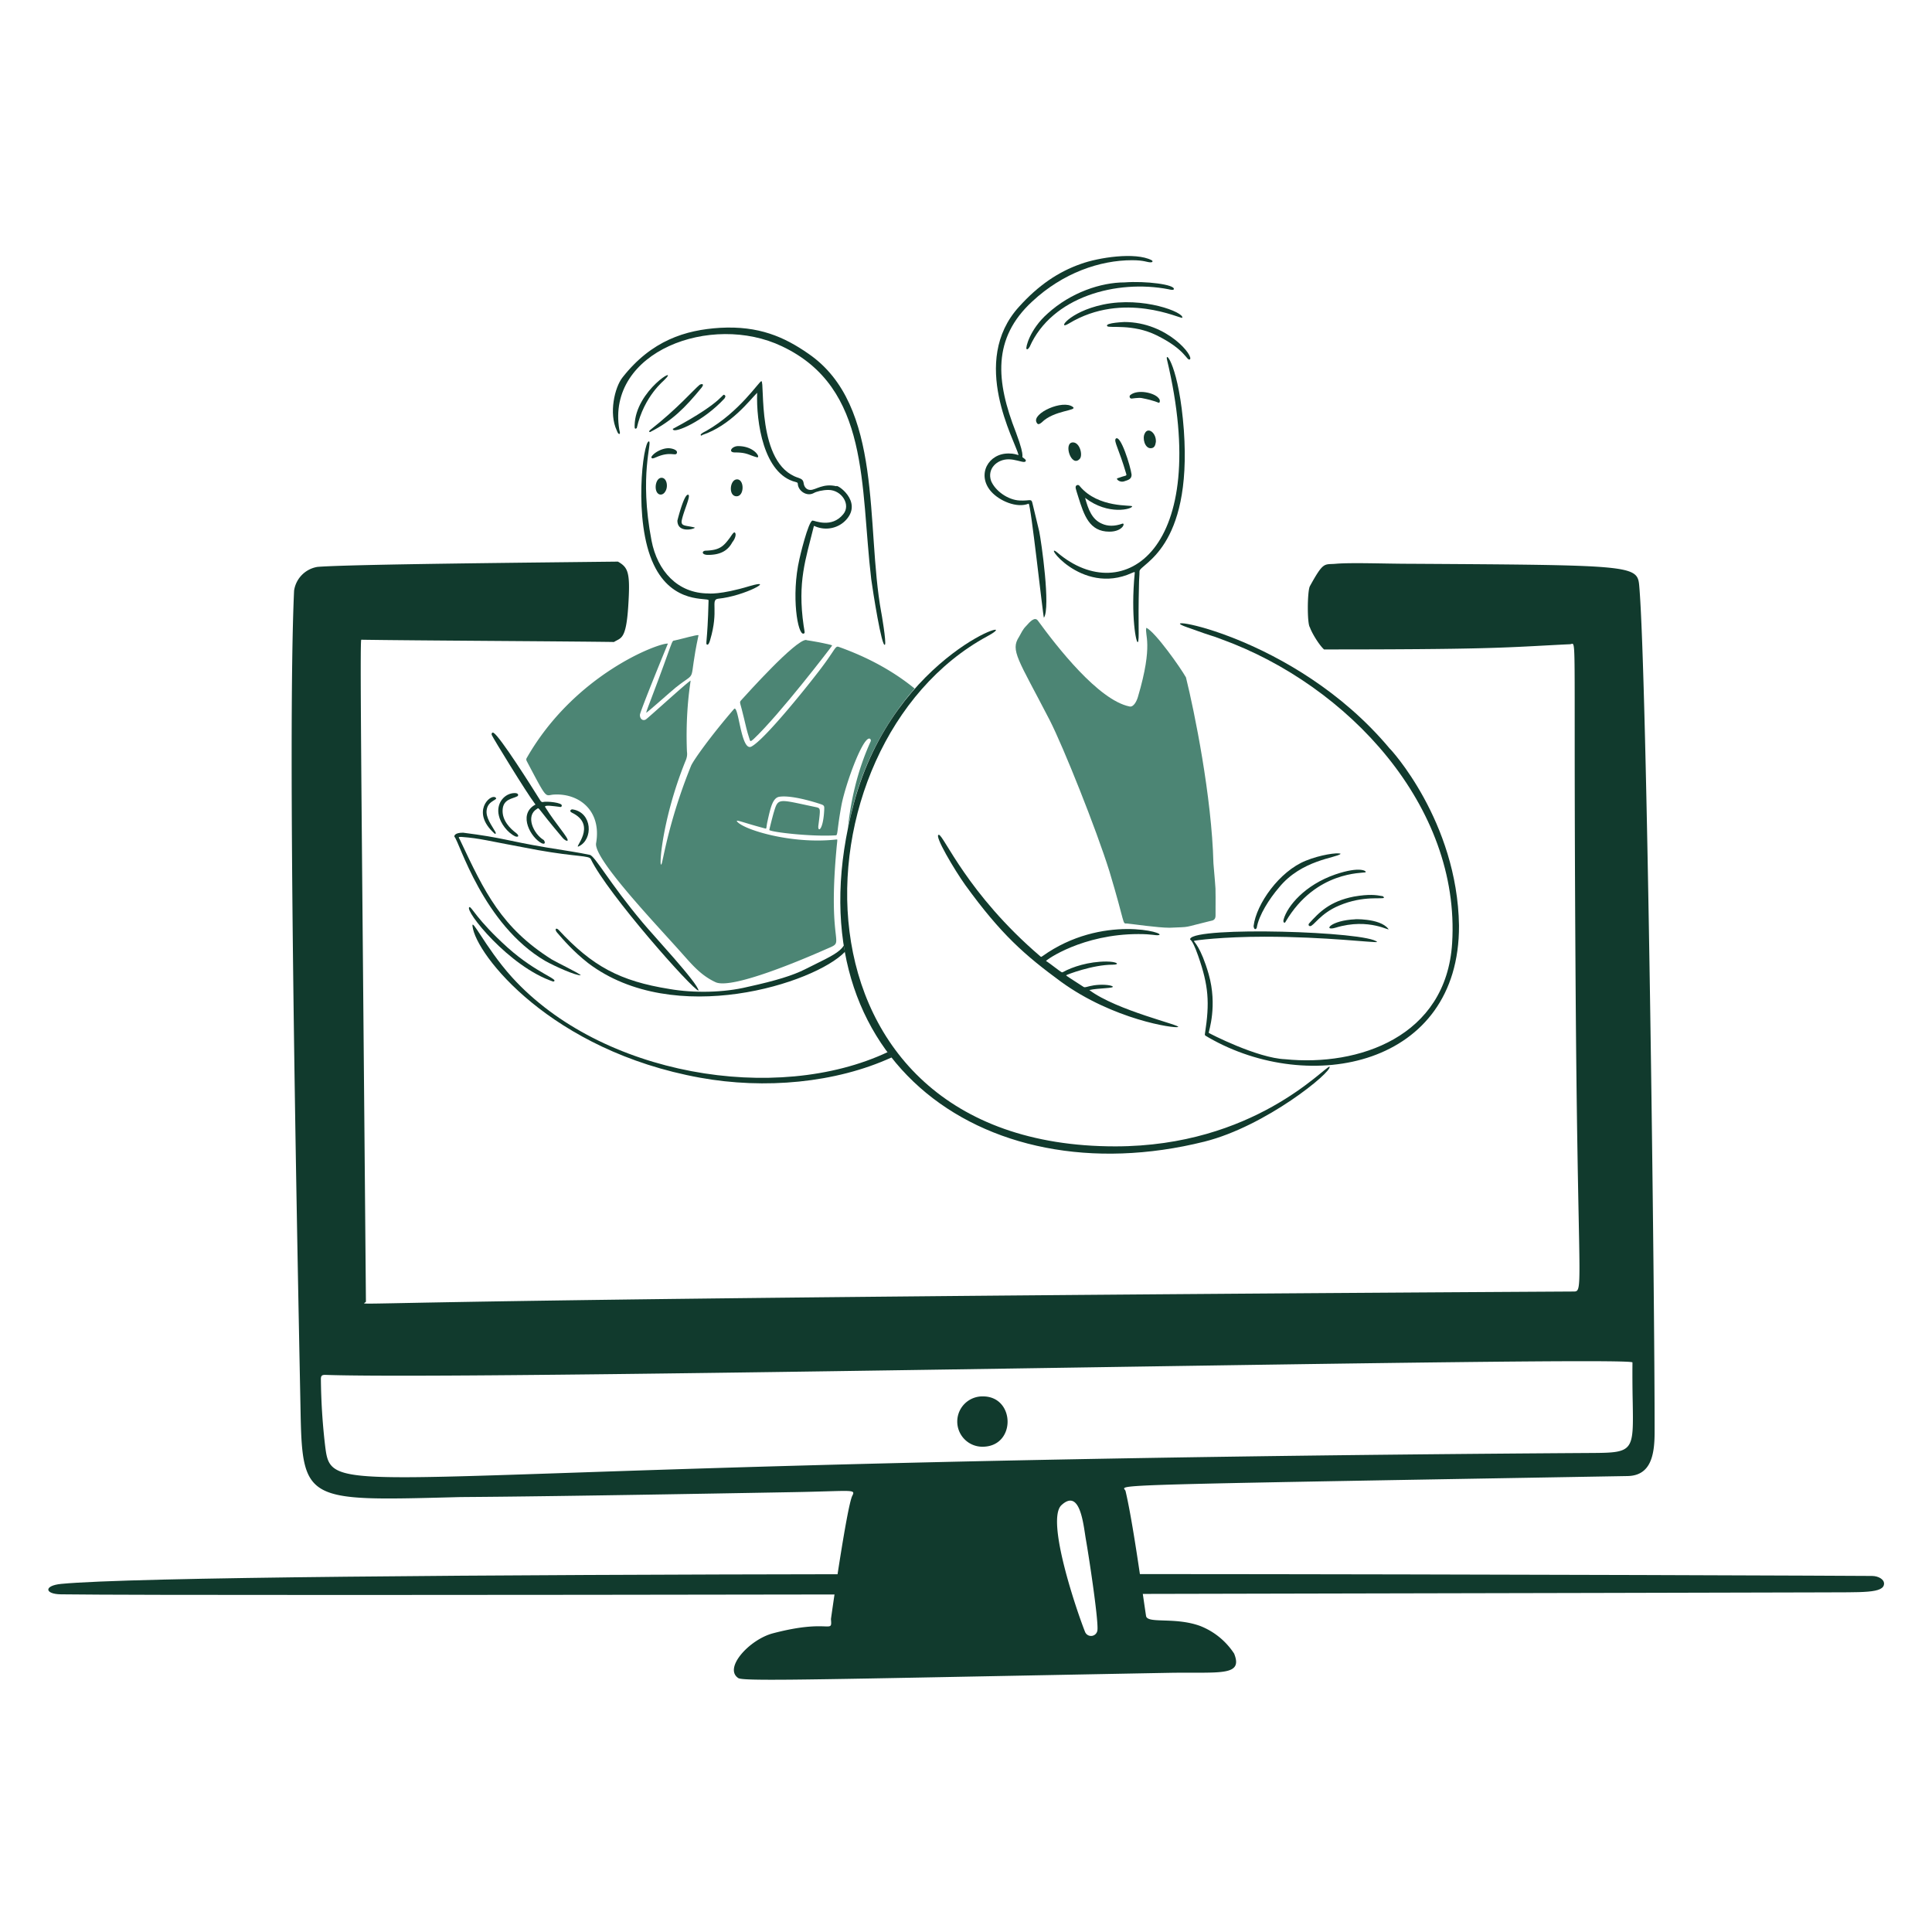
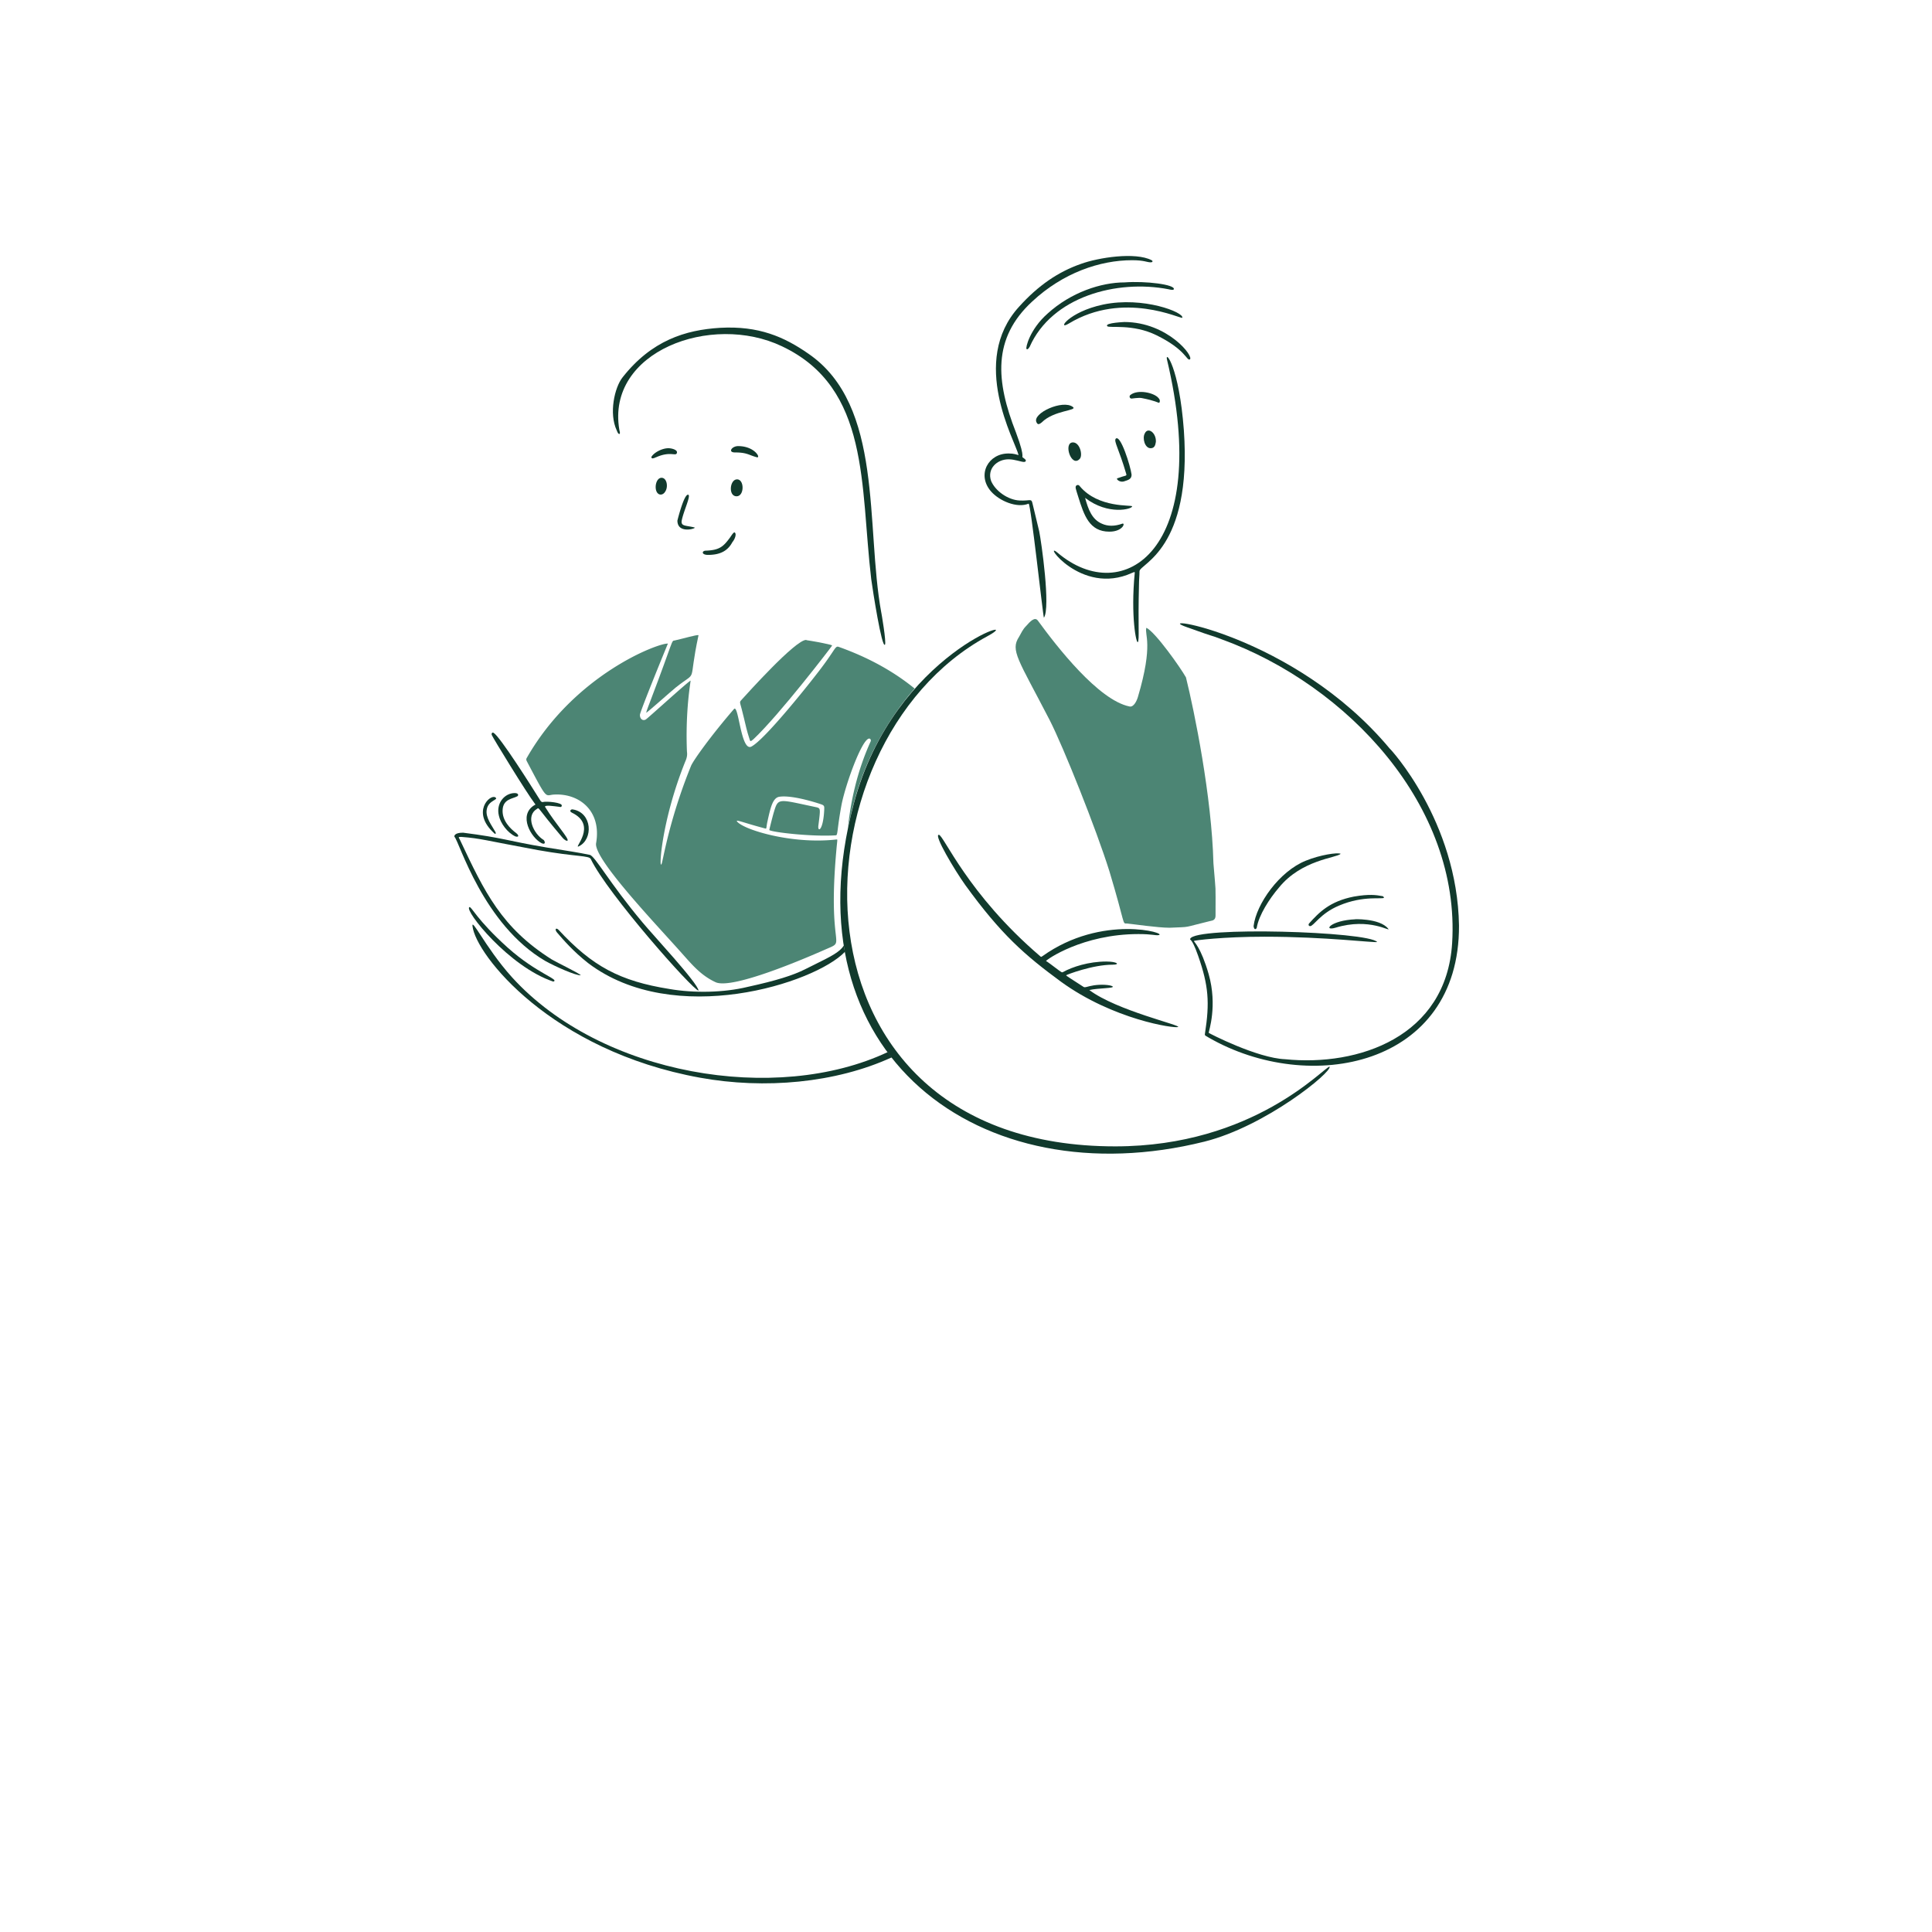
<svg xmlns="http://www.w3.org/2000/svg" width="400" height="400" fill="none">
-   <path fill="#113A2D" d="M12.611 330.088c-3.404-.046-3.578-1.81.056-2.16 14.492-1.398 87.561-1.896 165.403-2.012l-.75 4.196c-76.717.124-149.667.178-164.709-.024Zm377.459-2.312c.122 2.204-4.642 1.84-13.134 1.912h-.226c-4.314.012-69.572.18-143.888.324v-4.12c80.77.038 152.962.366 154.786.392 1.33.02 2.42.716 2.462 1.492Z" />
-   <path fill="#113A2D" fill-rule="evenodd" d="M127.11 132.918c1.462-.918 2.507-.418 2.962-7.418.454-7 0-8-2.137-9.224-17.358.202-55.244.543-62.183 1.09a5.834 5.834 0 0 0-4.866 4.936c-1.403 30.44.51 127.56 1.243 164.864l.109 5.506c.355 18.132 1.507 18.102 31.151 17.33l1.27-.034c.689-.018 1.525-.024 3.13-.036 5.42-.044 19.607-.154 66.471-1 2.929-.052 5.196-.12 6.941-.17 5.573-.164 5.816-.172 5.259.918-1.136 2.244-4.424 25.488-4.42 25.528.124 1.568.092 1.566-1.351 1.516-1.515-.052-4.582-.16-10.649 1.432-4.884 1.282-10.298 7.236-7.176 9.276.908.594 12.261.376 51.338-.376 10.47-.2 22.928-.44 37.71-.712 1.842-.036 3.514-.032 5.01-.03 7.058.01 10.19.016 8.59-3.956a14.852 14.852 0 0 0-7.036-5.722c-2.664-.97-5.428-1.062-7.546-1.132-2.072-.068-3.526-.116-3.654-.948-.154-.992-.362-2.428-.61-4.138-.922-6.346-2.394-16.474-3.632-21.708-.05-.214-.31-.388-.296-.54.074-.826 8.352-.912 104.23-2.57 4.778-.084 5.6-4.262 5.6-9.038.054-25.948-1.532-156.362-3.176-175.206-.38-4.351-1.076-4.355-47.588-4.633-4.732 0-12.047-.28-15.232 0-2.446.215-2.51-.562-5.37 4.633-.546.992-.598 7.815 0 8.531.37 1.113 1.87 3.613 2.924 4.574 32.446 0 37.068-.355 47.02-.883 1.38-.073 2.642-.14 3.91-.196.218-.01.386-.124.518-.09.784.202.2 5.735.644 71.262.382 56.19 1.498 62.126.136 62.764-.162.076-.358.076-.594.078-234.226 1.37-250.327 2.866-250.38 2.426-.008-.07.38-.188.38-.36-.217-25.306-.404-46.415-.56-63.87-.48-54.09-.648-73.085-.402-73.144 9.841.168 43.272.325 52.312.47Zm99.816 205.286c.192-.24.296-.54.292-.848h.008c.12-2.674-1.84-15.448-2.414-18.682-.054-.306-.108-.67-.17-1.072-.502-3.32-1.39-9.196-4.874-5.984-3.306 3.044 3.232 22.122 4.894 26.278.122.282.338.516.61.658.274.14.588.184.89.12.3-.064.57-.23.764-.47ZM68.259 302.978c4.367 6.932 31.862-.702 261.743-2.158h.008c8.206-.052 8.198-.546 8.026-10.554a274.77 274.77 0 0 1-.052-8.188c.008-.7-55.63.15-116.788 1.082-65.244.996-136.769 2.088-153.722 1.498-.812-.028-1.052.126-1.036.958.046 4.49.327 8.974.842 13.434.202 1.648.354 2.936.979 3.928Z" clip-rule="evenodd" />
-   <path fill="#113A2D" d="M203.384 299.53a5.196 5.196 0 0 1-3.713-1.572 5.218 5.218 0 0 1-1.48-3.75 5.204 5.204 0 0 1 3.385-4.77 5.204 5.204 0 0 1 2.03-.328c6.632.09 6.782 10.444-.222 10.42Z" />
  <path fill="#015239" fill-opacity=".7" d="M171.85 133.473c.328.109.546.109.327.328-.109.218-10.824 14.214-16.181 19.243-.656.547-.656.547-.875-.219-.437-1.312-.766-2.733-1.094-4.154-.765-3.28-.984-3.171-.656-3.609 1.203-1.312 11.372-12.683 13.558-12.573-.109.109 1.203.109 4.921.984Z" />
  <path fill="#113A2D" d="M95.86 172.397c8.528 1.093 8.856 1.64 17.275 3.061 4.701.766 6.342.984 8.966 1.531 1.093.219 4.045 5.795 10.934 13.996 1.968 2.405 11.48 12.573 11.589 14.104-1.093 0-18.915-20.118-22.305-27.225-.328-.765-2.952-.437-10.933-1.859-11.262-2.077-11.7-2.405-15.855-2.733-.656 0-.656 0-.328.546 5.139 10.934 8.638 18.26 19.025 24.82 1.094.656 5.686 2.843 6.014 3.28-.984.11-5.358-1.858-7.326-2.952-12.902-7.544-17.822-24.71-18.806-25.694-.11-.11-.11-.875 1.75-.875Z" />
  <path fill="#015239" fill-opacity=".7" d="M144.624 131.504c-2.296 10.715.109 6.998-4.701 10.825-1.203.984-5.467 4.81-6.123 5.248 0-.328.765-2.187.875-2.515 4.92-12.902 4.264-12.355 5.029-12.464 1.968-.438 4.483-1.203 4.92-1.094Z" />
  <path fill="#113A2D" d="M112.151 174.584c-2.187-1.093-4.92-5.795-1.531-7.872.219-.11.328-.11.109-.328-1.749-2.297-8.637-13.558-8.856-14.105-.219-.328 0-.765.328-.547 1.312.766 7.763 10.934 9.731 14.105.219.219.219.219.437.219.766-.219 4.155.109 3.937.765-.11.437-.219.219-1.422.109-1.64-.218-2.296-.109-1.968.219 2.078 3.389 4.92 6.451 4.592 6.888-.109.11-.546 0-1.093-.656-5.467-6.451-4.701-6.232-5.248-5.904-2.406 1.421-.766 5.139 1.421 6.451.328.437.328.984-.437.656Zm2.405 28.647c-9.184-3.062-18.478-14.761-17.385-15.417.438-.219 1.422 2.515 7.982 8.419 6.014 5.358 10.825 6.56 9.403 6.998Z" />
  <path fill="#113A2D" d="M107.121 164.853c-.984.546-2.952.547-3.061 2.843-.11 2.186 1.53 3.826 2.843 4.81.656.547.437.875-.219.657-1.64-.766-3.062-2.734-3.39-4.265-.656-2.624 1.203-4.701 3.28-4.701.875 0 .766.546.547.656Zm12.683 10.387c-1.202.546 4.046-4.374-1.421-6.998-.656-.328-.11-.765.218-.656 4.046.656 4.265 6.232 1.203 7.654Zm-17.275-10.169c.875.547-1.421.547-1.749 2.515-.328 1.64 1.093 3.389 1.749 4.592.219.328.109.656-.219.328-4.81-4.373-.874-8.091.219-7.435Zm79.927-38.268c-3.281-17.931.546-42.86-15.089-53.576-5.03-3.499-10.278-5.795-18.26-5.357-7.216.437-14.214 2.624-20.227 10.277-1.64 2.078-2.843 7.435-1.203 10.934.219.547.328.766.547.766.218 0 .109-.438 0-.875-2.734-16.182 19.024-24.273 33.676-17.275 18.259 8.637 16.182 28.865 18.478 48.218.328 2.405 2.187 14.323 2.843 13.558.328-.438-.765-6.779-.765-6.67Z" />
-   <path fill="#113A2D" d="M173.162 100.671c-2.734-.656-4.265.765-5.358.765-.765 0-1.312-.546-1.421-1.421-.11-.766-.547-.875-1.094-1.094-8.747-2.733-6.888-20.008-7.653-20.008-.438 0-4.483 6.341-11.372 10.277-.874.438-1.202.656-1.202.875.109.219.218.11.328 0 5.904-1.968 9.84-7.216 11.371-8.747-.219 6.014 1.312 16.838 7.982 18.478.328.11.437.11.437.438.109 1.421 1.859 2.624 3.28 1.858.547-.328 1.859-.656 3.062-.656 2.733 0 4.701 3.062 3.061 5.03-2.405 2.952-5.904 1.312-6.341 1.312-.875 0-2.734 7.872-2.734 7.982-1.749 7.653-.328 15.854.875 15.416.328-.109.218-.218 0-1.64-1.312-9.075.437-13.776 2.077-20.446.109-.328 0-.219.328-.109 2.296.984 4.92.328 6.451-1.422 3.39-3.827-2.077-7.435-2.077-6.888Zm-17.932 20.665c-6.123 1.859-8.638 1.531-8.528 1.531-6.451 0-10.606-4.702-11.809-10.934-2.624-13.667.219-20.446-.547-20.556-1.202 0-3.28 16.511.984 25.476 3.937 8.419 11.372 6.779 11.372 7.435-.219 9.185-.766 9.075-.219 9.185.219 0 .437-.547.547-.984 1.858-6.233 0-8.31 1.64-8.529 5.576-.546 12.136-4.264 6.56-2.624Zm-20.555-32.364c-.547.437-.11.547 0 .437 4.483-2.296 7.107-4.92 10.605-9.184.656-.875-.109-.766-.437-.547-1.203.984-4.592 4.92-10.168 9.294Zm15.416-7.107c-.656-.656.328.984-10.715 6.888-.109 0-.109.11 0 .219.437.656 6.123-1.64 10.606-6.451.109-.219.328-.438.109-.656Zm-12.574-3.171c3.499-3.39-6.013 2.078-6.123 9.403 0 .547 0 .656.219.656.109 0 .109-.11.219-.11 1.53-6.778 5.795-9.949 5.685-9.949Z" />
  <path fill="#113A2D" d="M152.169 110.293c-.219-.328-.765.656-1.094 1.093-1.312 1.75-2.077 2.515-4.92 2.624-.874 0-.984.875.438.875 2.405 0 4.045-.765 5.029-2.624.547-.656.875-1.64.547-1.968Zm-9.731-7.873c-.875 0-2.187 5.358-2.187 5.358 0 2.952 4.264 1.531 3.498 1.421-1.749-.437-2.733-.218-2.624-1.312.328-1.968 2.078-5.467 1.313-5.467Zm10.168-3.17c-1.531 0-1.859 3.498-.109 3.498 1.64 0 1.64-3.499.109-3.499Zm-15.635-.329c-1.094 0-1.531 1.968-.984 2.953.437.765 1.312.656 1.749-.11.656-.984.328-2.843-.765-2.843Zm19.68-4.264c.984.328-.328-2.296-3.826-2.296-1.312 0-2.187 1.312-.656 1.312 2.514 0 2.842.547 4.482.984Zm-16.51-.875c.219-.656-1.093-.984-1.749-.984-1.312 0-2.952.875-3.499 1.75a.242.242 0 0 0 .328.328c.219 0 .328-.11.656-.219 2.952-1.312 4.046-.11 4.264-.875Z" />
  <path fill="#113A2D" fill-rule="evenodd" d="M183.8 217.823c.273.367.552.73.835 1.09-11.631 5.332-26.357 6.635-39.683 4.217-30.833-5.576-46.469-25.476-47.125-31.38-.099-.844.5.07 1.675 1.861 1.413 2.155 3.66 5.581 6.526 8.745 18.436 20.28 54.669 26.35 77.772 15.467Zm-9.094-22.048c.069.436.143.869.222 1.299-6.22 6.511-35.34 15.818-53.155 2.33-3.062-2.406-5.139-4.811-6.451-6.342-.547-.656-.219-1.093.328-.547 6.997 7.545 12.683 10.606 22.961 12.246 5.029.875 11.262.766 16.182-.437 6.013-1.312 9.403-2.406 11.808-3.608.666-.333 1.282-.638 1.851-.919 3.605-1.782 5.372-2.657 6.254-4.022Z" clip-rule="evenodd" />
  <path fill="#015239" fill-opacity=".7" fill-rule="evenodd" d="M189.361 142.551c-5.069 5.84-9.971 13.747-12.591 23.723a87.867 87.867 0 0 0-1.214 5.125c.548-5.346 1.863-11.657 4.713-17.918.109-.328-.11-.656-.438-.546-1.531.546-4.701 9.293-5.576 13.558-.452 2.411-.65 3.969-.775 4.947-.147 1.153-.191 1.504-.428 1.504-5.029.328-13.339-.656-13.776-1.094 0-.109.765-3.171.984-3.827.773-2.608.948-2.57 6.409-1.395.719.155 1.531.329 2.447.521.766.218.765.328.328 3.717-.219 1.531.984 1.203 1.203-3.171 0-.083.002-.16.005-.234.013-.409.021-.673-.442-.859-.219-.109-6.014-2.077-8.857-1.64-1.374.211-1.829 2.262-2.45 5.066l-.065.291c-.058.322-.093.565-.119.746-.072.5-.078.537-.318.457a105.853 105.853 0 0 1-3.979-1.133c-1.629-.492-2.189-.661-1.707-.179 1.75 1.75 11.481 4.592 20.337 3.608.133 0 .216-.03.26-.001.101.065.002.439-.15 2.188-1.399 15.536.514 18.268-.182 19.411-.283.466-1 .667-2.552 1.363-3.499 1.531-18.916 8.201-22.305 6.561-2.772-1.287-4.558-3.291-6.332-5.282l-.556-.623c-.839-.951-1.926-2.146-3.15-3.492-5.95-6.546-15.126-16.638-14.672-19.359 1.202-6.889-3.718-10.497-8.966-10.059-.44.059-.731.157-1.001.117-.735-.111-1.318-1.247-4.357-7.006-.109-.218-.218-.437 0-.765 9.95-17.385 27.444-23.836 29.194-23.617-.329.765-5.795 14.104-5.795 14.76 0 .985.765 1.313 1.312.875.419-.334 1.769-1.537 3.312-2.91 2.484-2.212 5.468-4.869 5.872-5.071 0 .048-.024.218-.064.5-.23 1.611-.98 6.877-.701 14.041 0 .061.007.132.016.216.038.372.102.989-.344 1.971-5.248 13.012-5.576 23.836-4.811 20.884.059-.259.128-.58.21-.958.674-3.126 2.195-10.175 5.804-19.051.546-1.203 4.045-6.123 8.856-11.699.411-.502.726.958 1.113 2.751.541 2.5 1.221 5.649 2.495 5.012 2.734-1.422 11.371-12.246 13.23-14.651 1.899-2.399 2.907-3.907 3.515-4.817.723-1.08.88-1.316 1.296-1.197 6.157 2.184 11.397 5.083 15.762 8.641Z" clip-rule="evenodd" />
  <path fill="#015239" fill-opacity=".7" d="M233.297 191.203c1.312.11 6.342.875 8.857.875 4.811-.219 2.186.109 8.965-1.531.438-.218.547-.546.547-.984 0-7.325.109-4.045-.437-10.824-.35-13.839-3.936-31.424-5.686-38.487-1.093-1.968-6.341-9.403-8.2-10.278-.438 1.421 1.531 3.28-1.75 14.323-.218.766-.874 2.187-1.749 1.968-6.451-1.312-15.089-12.464-18.916-17.712-.656-.985-1.64.109-2.514 1.093-.656.656-.984 1.421-1.422 2.187-1.858 2.842-.218 4.592 6.342 17.275 2.843 5.576 9.622 22.524 12.355 31.271 3.39 11.262 2.624 10.824 3.608 10.824Z" />
  <path fill="#113A2D" d="M275.283 220.834c-1.093 0-15.635 16.51-44.391 16.51-70.195 0-67.68-83.316-26.46-105.621 9.075-4.92-19.243 3.062-27.662 34.661-13.886 51.826 26.131 81.566 72.6 69.976 12.683-3.171 26.46-14.432 25.913-15.526Z" />
  <path fill="#113A2D" d="M287.749 155.012c-19.9-23.836-50.515-28.1-41.987-25.148 6.67 2.406 4.046 1.312 7.216 2.515 26.132 9.513 49.421 34.551 47.672 62.87-1.203 19.462-19.462 25.585-34.551 24.054-5.795-.219-15.745-5.358-15.854-5.467 0-.328 1.859-5.576 0-12.136-1.64-5.686-3.062-6.67-3.062-6.889.11-.109 5.905-.875 14.652-.875 12.683 0 22.851 1.313 23.289 1.094-1.859-2.187-37.722-3.28-38.706-.656-.109.437.219-.547 1.64 3.499 2.187 6.232 2.407 9.731 1.423 16.072-.11.547.108.438.764.875 20.884 12.027 51.936 6.014 51.826-23.18-.328-21.649-14.322-36.737-14.322-36.628Zm-82.552-53.248c1.75 1.969 5.358 3.499 7.763 2.515.438-.218 2.953 23.071 3.171 23.617 1.422-2.077-.546-15.854-.984-17.931l-1.421-5.904c-.219-.875-.547-.328-2.624-.438-2.406-.109-5.03-1.968-5.905-4.045-.874-2.515 1.203-4.483 3.609-4.483 1.312 0 2.624.546 3.17.546.438 0 .656-.328 0-.765-.874-.656.656.765-1.64-5.357-4.155-10.606-4.92-19.463 3.39-27.116 6.341-5.905 13.995-8.529 20.665-8.529 2.515 0 3.061.438 3.827.438.546 0 .437-.328.218-.438-3.389-1.75-11.043-.547-14.651.766-4.702 1.64-8.856 4.483-12.793 8.856-10.387 11.371-.765 27.881-.109 30.724-.437-.11-.984-.328-1.968-.328-4.264-.11-6.779 4.374-3.718 7.872Zm-10.824 71.07c-1.093 0 3.28 7.326 5.467 10.387 7.435 10.278 12.355 14.542 19.79 20.009 10.825 7.872 23.508 9.731 24.273 9.403.875-.328-12.683-3.389-18.369-7.654 1.859-.437 5.358-.328 4.811-.765-.546-.328-2.296-.437-3.827-.219-1.421.219-1.858.547-2.186.328-2.515-1.64-3.609-2.296-3.609-2.405.11-.109 5.467-2.187 9.622-2.187 1.64 0 .984-.656-1.312-.656-3.608 0-6.997 1.094-8.966 2.187-.218.109-.218.109-1.53-.875-1.859-1.421-1.968-1.421-1.968-1.421 0-.219 7.544-5.576 19.134-5.576 2.952 0 3.499.328 4.155.218 2.186-.328-11.699-4.483-24.055 4.374-.218.109-.218.219-.437 0-15.089-12.902-20.009-25.148-20.993-25.148Z" />
  <path fill="#113A2D" d="M245.106 89.082c-.984-13.23-3.936-16.62-3.499-14.652 9.403 39.471-9.075 51.499-22.633 40.018-3.389-2.843 4.702 9.075 15.417 4.155.546-.219.546-.219.546 0-.874 8.966.328 14.87.656 14.323.328-.656 0-3.171.219-11.808 0-1.094.109-1.968.109-2.843 0-1.531 10.934-4.483 9.185-29.193Zm-28.209-24.164c-3.718 3.28-4.592 7.107-4.374 7.325.219.219.438-.109.656-.437 4.592-10.387 18.041-13.995 28.756-11.918.438.11.984.219 1.094 0 .328-.984-5.905-1.75-10.169-1.421-4.92 0-11.152 2.077-15.963 6.45Z" />
-   <path fill="#113A2D" d="M223.566 100.671c-.218-.328-.546-.328-.765-.109-.219.328-.108.546.438 2.296 1.203 3.827 2.295 7.216 6.45 7.216 2.843 0 3.39-1.968 2.624-1.64-1.53.547-2.951.547-4.153 0-2.078-.875-2.844-2.952-3.5-5.358 4.811 3.718 9.84 2.296 9.731 1.75 0-.328-6.998.437-10.825-4.155Zm46.797 77.521c-5.467 2.187-10.278 8.966-10.824 13.558.109.875.546.656.656.328.437-2.624 2.624-6.014 4.592-8.31 4.701-5.795 11.918-6.123 12.792-6.997-.656-.329-4.264.218-7.216 1.421ZM228.377 63.059c-7.216 1.53-9.622 5.467-7.107 3.936 11.371-6.888 23.289-.875 23.508-1.203.437-1.093-8.091-4.483-16.401-2.733Zm48.109 117.976c-6.342 2.186-9.95 6.56-10.715 9.293-.219.656.219.984.437.438 6.233-10.497 15.964-9.95 16.51-10.169.328-.219-1.093-1.312-6.232.438Z" />
+   <path fill="#113A2D" d="M223.566 100.671c-.218-.328-.546-.328-.765-.109-.219.328-.108.546.438 2.296 1.203 3.827 2.295 7.216 6.45 7.216 2.843 0 3.39-1.968 2.624-1.64-1.53.547-2.951.547-4.153 0-2.078-.875-2.844-2.952-3.5-5.358 4.811 3.718 9.84 2.296 9.731 1.75 0-.328-6.998.437-10.825-4.155Zm46.797 77.521c-5.467 2.187-10.278 8.966-10.824 13.558.109.875.546.656.656.328.437-2.624 2.624-6.014 4.592-8.31 4.701-5.795 11.918-6.123 12.792-6.997-.656-.329-4.264.218-7.216 1.421ZM228.377 63.059c-7.216 1.53-9.622 5.467-7.107 3.936 11.371-6.888 23.289-.875 23.508-1.203.437-1.093-8.091-4.483-16.401-2.733Zm48.109 117.976Z" />
  <path fill="#113A2D" d="M229.252 67.542c.437.437 5.248-.547 10.168 1.858 6.014 2.953 6.233 5.249 6.889 5.03 1.093-.437-4.483-7.763-13.558-7.763.546 0-4.155.11-3.499.875Zm56.857 117.975c-1.203-.218-2.625-.437-5.796.11-5.03.984-7.216 3.28-9.294 5.576-.219.328 0 .547.219.547.765 0 2.077-2.624 6.013-4.264 5.139-2.187 9.185-1.203 9.294-1.641-.109-.218-.217-.328-.436-.328ZM222.145 84.27c-2.078-1.64-8.528 1.313-7.544 3.172.218.437.437.546 1.093 0 2.515-2.515 7.435-2.406 6.451-3.171Zm8.856 6.56c-.437.548.656 2.078 2.187 7.327.109.437-.109.218-1.859.874-.328.11.438.875 1.312.656 1.094-.328 1.64-.546 1.64-1.421-.218-1.75-2.296-8.42-3.28-7.435Zm49.641 99.499c-5.248.218-6.78 2.514-4.156 1.749 7.107-2.187 11.59.984 10.934.219-1.749-2.296-7.653-1.968-6.778-1.968Zm-58.496-98.733c-2.078 0-.329 5.358 1.42 3.39.656-.766.001-3.39-1.42-3.39Zm17.712-9.184c-.875-1.094-4.265-1.859-5.795-.656-.328.219-.219.765.218.765.11 0 1.422-.219 2.078-.11 2.843.547 3.389.985 3.608.985 0 .11.437-.438-.109-.984Zm-2.843 7.325c-.547.984 0 3.062 1.203 3.062.765 0 .984-.547 1.093-1.312.109-1.86-1.64-3.171-2.296-1.75Z" />
</svg>